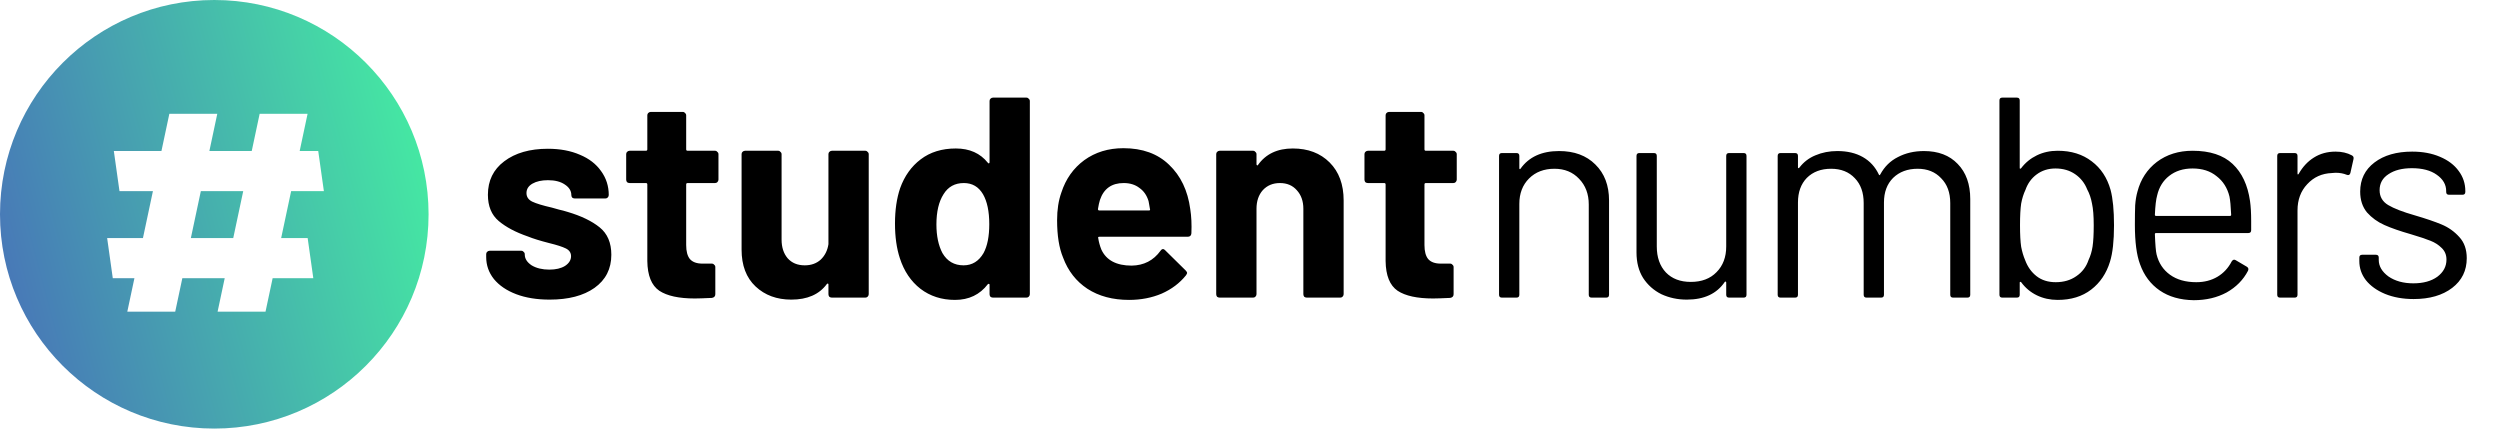
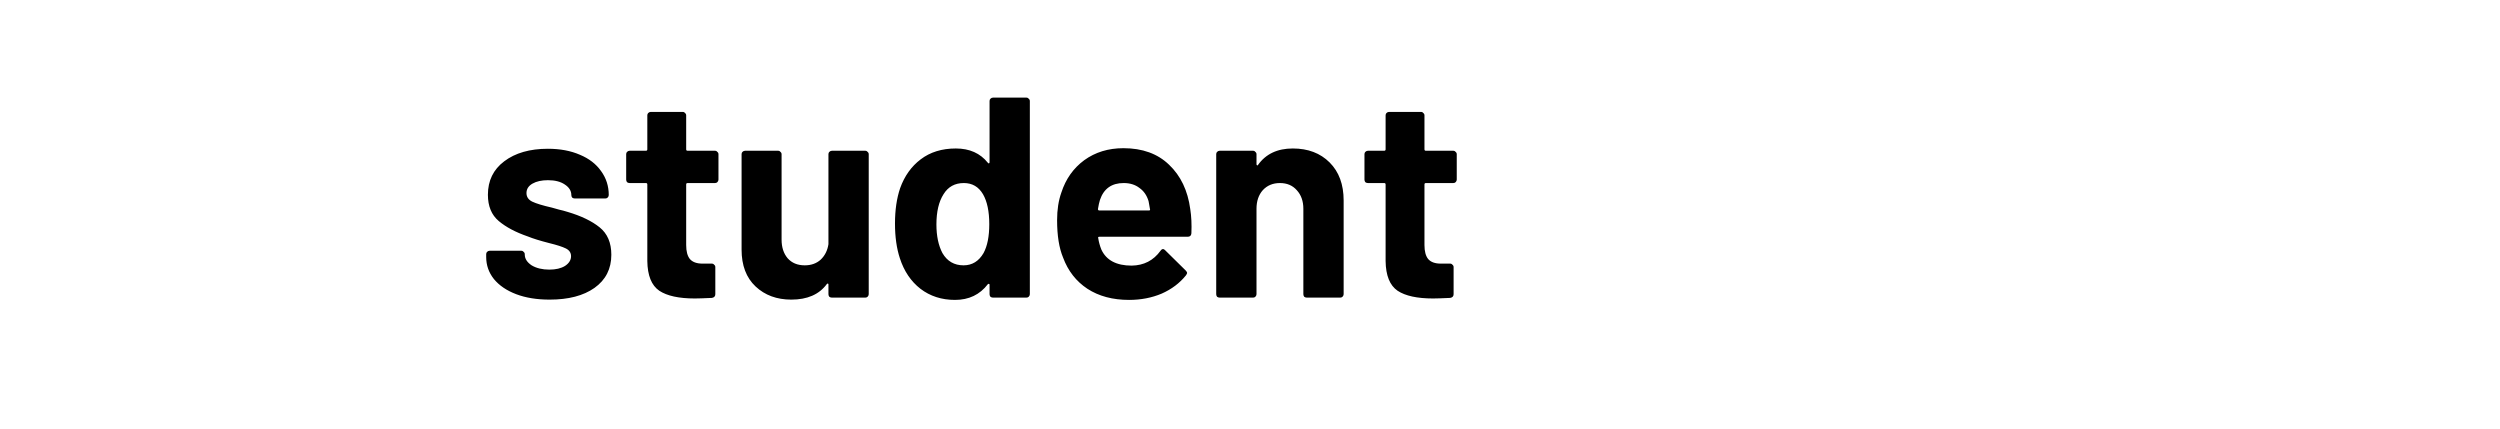
<svg xmlns="http://www.w3.org/2000/svg" width="210" height="36" viewBox="0 0 210 36" fill="none">
-   <path d="M130.96 12.688C132.24 12.688 133.256 13.064 134.008 13.816C134.776 14.568 135.16 15.576 135.16 16.84V24.76C135.16 24.92 135.08 25 134.92 25H133.696C133.536 25 133.456 24.92 133.456 24.76V17.176C133.456 16.296 133.184 15.576 132.64 15.016C132.112 14.456 131.424 14.176 130.576 14.176C129.696 14.176 128.984 14.448 128.44 14.992C127.896 15.536 127.624 16.248 127.624 17.128V24.76C127.624 24.92 127.544 25 127.384 25H126.16C126 25 125.92 24.92 125.92 24.76V13.096C125.92 12.936 126 12.856 126.16 12.856H127.384C127.544 12.856 127.624 12.936 127.624 13.096V14.128C127.624 14.16 127.632 14.184 127.648 14.2C127.68 14.216 127.704 14.208 127.72 14.176C128.424 13.184 129.504 12.688 130.96 12.688ZM145.002 13.096C145.002 12.936 145.082 12.856 145.242 12.856H146.466C146.626 12.856 146.706 12.936 146.706 13.096V24.76C146.706 24.92 146.626 25 146.466 25H145.242C145.082 25 145.002 24.92 145.002 24.76V23.728C145.002 23.696 144.986 23.672 144.954 23.656C144.922 23.64 144.898 23.648 144.882 23.68C144.21 24.672 143.146 25.168 141.69 25.168C140.922 25.168 140.21 25.016 139.554 24.712C138.914 24.392 138.402 23.936 138.018 23.344C137.65 22.752 137.466 22.04 137.466 21.208V13.096C137.466 12.936 137.546 12.856 137.706 12.856H138.93C139.09 12.856 139.17 12.936 139.17 13.096V20.704C139.17 21.616 139.426 22.344 139.938 22.888C140.45 23.416 141.146 23.68 142.026 23.68C142.938 23.68 143.658 23.408 144.186 22.864C144.73 22.32 145.002 21.6 145.002 20.704V13.096ZM161.613 12.688C162.813 12.688 163.757 13.048 164.445 13.768C165.149 14.488 165.501 15.472 165.501 16.72V24.76C165.501 24.92 165.421 25 165.261 25H164.061C163.901 25 163.821 24.92 163.821 24.76V17.056C163.821 16.176 163.565 15.48 163.053 14.968C162.557 14.44 161.901 14.176 161.085 14.176C160.237 14.176 159.549 14.432 159.021 14.944C158.509 15.456 158.253 16.144 158.253 17.008V24.76C158.253 24.92 158.173 25 158.013 25H156.789C156.629 25 156.549 24.92 156.549 24.76V17.056C156.549 16.176 156.301 15.48 155.805 14.968C155.309 14.44 154.645 14.176 153.813 14.176C152.965 14.176 152.285 14.432 151.773 14.944C151.277 15.456 151.029 16.144 151.029 17.008V24.76C151.029 24.92 150.949 25 150.789 25H149.565C149.405 25 149.325 24.92 149.325 24.76V13.096C149.325 12.936 149.405 12.856 149.565 12.856H150.789C150.949 12.856 151.029 12.936 151.029 13.096V14.056C151.029 14.088 151.037 14.112 151.053 14.128C151.085 14.128 151.117 14.112 151.149 14.08C151.501 13.616 151.949 13.272 152.493 13.048C153.053 12.808 153.669 12.688 154.341 12.688C155.173 12.688 155.885 12.856 156.477 13.192C157.069 13.528 157.517 14.016 157.821 14.656C157.853 14.736 157.893 14.736 157.941 14.656C158.293 14 158.789 13.512 159.429 13.192C160.069 12.856 160.797 12.688 161.613 12.688ZM177.289 15.952C177.481 16.672 177.577 17.664 177.577 18.928C177.577 20.24 177.465 21.256 177.241 21.976C176.937 22.968 176.409 23.752 175.657 24.328C174.905 24.904 173.969 25.192 172.849 25.192C172.209 25.192 171.625 25.064 171.097 24.808C170.569 24.552 170.129 24.184 169.777 23.704C169.761 23.672 169.737 23.664 169.705 23.68C169.673 23.68 169.657 23.696 169.657 23.728V24.76C169.657 24.92 169.577 25 169.417 25H168.193C168.033 25 167.953 24.92 167.953 24.76V8.44C167.953 8.28 168.033 8.2 168.193 8.2H169.417C169.577 8.2 169.657 8.28 169.657 8.44V14.104C169.657 14.136 169.665 14.16 169.681 14.176C169.713 14.176 169.745 14.16 169.777 14.128C170.129 13.664 170.569 13.304 171.097 13.048C171.625 12.792 172.209 12.664 172.849 12.664C173.985 12.664 174.937 12.96 175.705 13.552C176.473 14.128 177.001 14.928 177.289 15.952ZM175.441 21.832C175.601 21.496 175.713 21.12 175.777 20.704C175.841 20.272 175.873 19.68 175.873 18.928C175.873 18.144 175.825 17.536 175.729 17.104C175.649 16.656 175.513 16.256 175.321 15.904C175.113 15.376 174.777 14.952 174.313 14.632C173.849 14.312 173.297 14.152 172.657 14.152C172.049 14.152 171.521 14.32 171.073 14.656C170.641 14.976 170.329 15.408 170.137 15.952C169.977 16.288 169.857 16.672 169.777 17.104C169.713 17.536 169.681 18.144 169.681 18.928C169.681 19.696 169.713 20.296 169.777 20.728C169.857 21.144 169.969 21.52 170.113 21.856C170.321 22.416 170.641 22.864 171.073 23.2C171.505 23.536 172.041 23.704 172.681 23.704C173.353 23.704 173.929 23.536 174.409 23.2C174.905 22.864 175.249 22.408 175.441 21.832ZM189.002 16.888C189.066 17.336 189.098 17.896 189.098 18.568V19.336C189.098 19.496 189.018 19.576 188.858 19.576H181.106C181.042 19.576 181.01 19.608 181.01 19.672C181.042 20.552 181.09 21.12 181.154 21.376C181.33 22.096 181.706 22.664 182.282 23.08C182.858 23.496 183.594 23.704 184.49 23.704C185.162 23.704 185.754 23.552 186.266 23.248C186.778 22.944 187.178 22.512 187.466 21.952C187.562 21.808 187.674 21.776 187.802 21.856L188.738 22.408C188.866 22.488 188.898 22.6 188.834 22.744C188.434 23.512 187.834 24.12 187.034 24.568C186.234 25 185.314 25.216 184.274 25.216C183.138 25.2 182.186 24.928 181.418 24.4C180.65 23.872 180.098 23.136 179.762 22.192C179.474 21.424 179.33 20.32 179.33 18.88C179.33 18.208 179.338 17.664 179.354 17.248C179.386 16.816 179.45 16.432 179.546 16.096C179.818 15.056 180.362 14.224 181.178 13.6C182.01 12.976 183.01 12.664 184.178 12.664C185.634 12.664 186.754 13.032 187.538 13.768C188.322 14.504 188.81 15.544 189.002 16.888ZM184.178 14.152C183.394 14.152 182.738 14.36 182.21 14.776C181.698 15.176 181.362 15.72 181.202 16.408C181.106 16.744 181.042 17.288 181.01 18.04C181.01 18.104 181.042 18.136 181.106 18.136H187.322C187.386 18.136 187.418 18.104 187.418 18.04C187.386 17.32 187.338 16.808 187.274 16.504C187.098 15.784 186.738 15.216 186.194 14.8C185.666 14.368 184.994 14.152 184.178 14.152ZM196.183 12.736C196.711 12.736 197.167 12.84 197.551 13.048C197.679 13.112 197.727 13.216 197.695 13.36L197.431 14.536C197.383 14.696 197.279 14.744 197.119 14.68C196.847 14.568 196.535 14.512 196.183 14.512L195.871 14.536C195.039 14.568 194.351 14.88 193.807 15.472C193.263 16.048 192.991 16.784 192.991 17.68V24.76C192.991 24.92 192.911 25 192.751 25H191.527C191.367 25 191.287 24.92 191.287 24.76V13.096C191.287 12.936 191.367 12.856 191.527 12.856H192.751C192.911 12.856 192.991 12.936 192.991 13.096V14.56C192.991 14.608 192.999 14.64 193.015 14.656C193.047 14.656 193.071 14.64 193.087 14.608C193.423 14.016 193.847 13.56 194.359 13.24C194.887 12.904 195.495 12.736 196.183 12.736ZM202.743 25.12C201.847 25.12 201.047 24.976 200.343 24.688C199.655 24.4 199.119 24.016 198.735 23.536C198.367 23.056 198.183 22.52 198.183 21.928V21.64C198.183 21.48 198.263 21.4 198.423 21.4H199.575C199.735 21.4 199.815 21.48 199.815 21.64V21.832C199.815 22.36 200.087 22.824 200.631 23.224C201.191 23.608 201.887 23.8 202.719 23.8C203.551 23.8 204.223 23.616 204.735 23.248C205.247 22.864 205.503 22.384 205.503 21.808C205.503 21.408 205.367 21.08 205.095 20.824C204.839 20.568 204.527 20.368 204.159 20.224C203.807 20.08 203.255 19.896 202.503 19.672C201.607 19.416 200.871 19.16 200.295 18.904C199.719 18.648 199.231 18.296 198.831 17.848C198.447 17.384 198.255 16.8 198.255 16.096C198.255 15.072 198.655 14.256 199.455 13.648C200.255 13.04 201.311 12.736 202.623 12.736C203.503 12.736 204.279 12.88 204.951 13.168C205.639 13.456 206.167 13.856 206.535 14.368C206.903 14.864 207.087 15.424 207.087 16.048V16.12C207.087 16.28 207.007 16.36 206.847 16.36H205.719C205.559 16.36 205.479 16.28 205.479 16.12V16.048C205.479 15.504 205.215 15.048 204.687 14.68C204.175 14.312 203.479 14.128 202.599 14.128C201.783 14.128 201.127 14.296 200.631 14.632C200.135 14.952 199.887 15.4 199.887 15.976C199.887 16.52 200.127 16.936 200.607 17.224C201.087 17.512 201.831 17.8 202.839 18.088C203.767 18.36 204.519 18.616 205.095 18.856C205.671 19.096 206.167 19.448 206.583 19.912C206.999 20.36 207.207 20.952 207.207 21.688C207.207 22.728 206.799 23.56 205.983 24.184C205.167 24.808 204.087 25.12 202.743 25.12Z" fill="black" />
  <path d="M46.168 25.168C45.096 25.168 44.16 25.016 43.36 24.712C42.56 24.408 41.936 23.984 41.488 23.44C41.056 22.896 40.84 22.28 40.84 21.592V21.352C40.84 21.272 40.864 21.208 40.912 21.16C40.976 21.096 41.048 21.064 41.128 21.064H43.792C43.872 21.064 43.936 21.096 43.984 21.16C44.048 21.208 44.08 21.272 44.08 21.352V21.376C44.08 21.728 44.272 22.032 44.656 22.288C45.056 22.528 45.552 22.648 46.144 22.648C46.688 22.648 47.128 22.544 47.464 22.336C47.8 22.112 47.968 21.84 47.968 21.52C47.968 21.232 47.824 21.016 47.536 20.872C47.248 20.728 46.776 20.576 46.12 20.416C45.368 20.224 44.776 20.04 44.344 19.864C43.32 19.512 42.504 19.08 41.896 18.568C41.288 18.056 40.984 17.32 40.984 16.36C40.984 15.176 41.44 14.24 42.352 13.552C43.28 12.848 44.504 12.496 46.024 12.496C47.048 12.496 47.944 12.664 48.712 13C49.48 13.32 50.072 13.776 50.488 14.368C50.92 14.96 51.136 15.632 51.136 16.384C51.136 16.464 51.104 16.536 51.04 16.6C50.992 16.648 50.928 16.672 50.848 16.672H48.28C48.2 16.672 48.128 16.648 48.064 16.6C48.016 16.536 47.992 16.464 47.992 16.384C47.992 16.032 47.808 15.736 47.44 15.496C47.088 15.256 46.616 15.136 46.024 15.136C45.496 15.136 45.064 15.232 44.728 15.424C44.392 15.616 44.224 15.88 44.224 16.216C44.224 16.536 44.384 16.776 44.704 16.936C45.04 17.096 45.592 17.264 46.36 17.44C46.536 17.488 46.736 17.544 46.96 17.608C47.184 17.656 47.424 17.72 47.68 17.8C48.816 18.136 49.712 18.568 50.368 19.096C51.024 19.624 51.352 20.392 51.352 21.4C51.352 22.584 50.88 23.512 49.936 24.184C49.008 24.84 47.752 25.168 46.168 25.168ZM60.351 15.088C60.351 15.168 60.319 15.24 60.255 15.304C60.207 15.352 60.143 15.376 60.063 15.376H57.759C57.679 15.376 57.639 15.416 57.639 15.496V20.584C57.639 21.112 57.743 21.504 57.951 21.76C58.175 22.016 58.527 22.144 59.007 22.144H59.799C59.879 22.144 59.943 22.176 59.991 22.24C60.055 22.288 60.087 22.352 60.087 22.432V24.712C60.087 24.888 59.991 24.992 59.799 25.024C59.127 25.056 58.647 25.072 58.359 25.072C57.031 25.072 56.039 24.856 55.383 24.424C54.727 23.976 54.391 23.144 54.375 21.928V15.496C54.375 15.416 54.335 15.376 54.255 15.376H52.887C52.807 15.376 52.735 15.352 52.671 15.304C52.623 15.24 52.599 15.168 52.599 15.088V12.952C52.599 12.872 52.623 12.808 52.671 12.76C52.735 12.696 52.807 12.664 52.887 12.664H54.255C54.335 12.664 54.375 12.624 54.375 12.544V9.688C54.375 9.608 54.399 9.544 54.447 9.496C54.511 9.432 54.583 9.4 54.663 9.4H57.351C57.431 9.4 57.495 9.432 57.543 9.496C57.607 9.544 57.639 9.608 57.639 9.688V12.544C57.639 12.624 57.679 12.664 57.759 12.664H60.063C60.143 12.664 60.207 12.696 60.255 12.76C60.319 12.808 60.351 12.872 60.351 12.952V15.088ZM69.589 12.952C69.589 12.872 69.613 12.808 69.661 12.76C69.725 12.696 69.797 12.664 69.877 12.664H72.685C72.765 12.664 72.829 12.696 72.877 12.76C72.941 12.808 72.973 12.872 72.973 12.952V24.712C72.973 24.792 72.941 24.864 72.877 24.928C72.829 24.976 72.765 25 72.685 25H69.877C69.797 25 69.725 24.976 69.661 24.928C69.613 24.864 69.589 24.792 69.589 24.712V23.896C69.589 23.848 69.573 23.824 69.541 23.824C69.509 23.808 69.477 23.824 69.445 23.872C68.805 24.736 67.813 25.168 66.469 25.168C65.253 25.168 64.253 24.8 63.469 24.064C62.685 23.328 62.293 22.296 62.293 20.968V12.952C62.293 12.872 62.317 12.808 62.365 12.76C62.429 12.696 62.501 12.664 62.581 12.664H65.365C65.445 12.664 65.509 12.696 65.557 12.76C65.621 12.808 65.653 12.872 65.653 12.952V20.128C65.653 20.768 65.821 21.288 66.157 21.688C66.509 22.088 66.989 22.288 67.597 22.288C68.141 22.288 68.589 22.128 68.941 21.808C69.293 21.472 69.509 21.04 69.589 20.512V12.952ZM83.123 8.488C83.123 8.408 83.147 8.344 83.195 8.296C83.259 8.232 83.331 8.2 83.411 8.2H86.219C86.299 8.2 86.363 8.232 86.411 8.296C86.475 8.344 86.507 8.408 86.507 8.488V24.712C86.507 24.792 86.475 24.864 86.411 24.928C86.363 24.976 86.299 25 86.219 25H83.411C83.331 25 83.259 24.976 83.195 24.928C83.147 24.864 83.123 24.792 83.123 24.712V23.92C83.123 23.872 83.107 23.848 83.075 23.848C83.043 23.832 83.011 23.84 82.979 23.872C82.307 24.752 81.387 25.192 80.219 25.192C79.099 25.192 78.131 24.88 77.315 24.256C76.515 23.632 75.939 22.776 75.587 21.688C75.315 20.856 75.179 19.888 75.179 18.784C75.179 17.648 75.323 16.656 75.611 15.808C75.979 14.784 76.555 13.976 77.339 13.384C78.139 12.776 79.123 12.472 80.291 12.472C81.443 12.472 82.339 12.872 82.979 13.672C83.011 13.72 83.043 13.736 83.075 13.72C83.107 13.704 83.123 13.672 83.123 13.624V8.488ZM82.619 21.256C82.939 20.664 83.099 19.856 83.099 18.832C83.099 17.76 82.923 16.92 82.571 16.312C82.203 15.688 81.667 15.376 80.963 15.376C80.211 15.376 79.643 15.688 79.259 16.312C78.859 16.936 78.659 17.784 78.659 18.856C78.659 19.816 78.827 20.616 79.163 21.256C79.563 21.944 80.155 22.288 80.939 22.288C81.659 22.288 82.219 21.944 82.619 21.256ZM99.981 17.56C100.077 18.168 100.109 18.848 100.077 19.6C100.061 19.792 99.957 19.888 99.764 19.888H92.349C92.252 19.888 92.221 19.928 92.252 20.008C92.3 20.328 92.388 20.648 92.516 20.968C92.933 21.864 93.781 22.312 95.061 22.312C96.085 22.296 96.892 21.88 97.484 21.064C97.549 20.968 97.621 20.92 97.701 20.92C97.749 20.92 97.805 20.952 97.868 21.016L99.597 22.72C99.677 22.8 99.716 22.872 99.716 22.936C99.716 22.968 99.684 23.032 99.621 23.128C99.093 23.784 98.412 24.296 97.581 24.664C96.749 25.016 95.837 25.192 94.844 25.192C93.469 25.192 92.3 24.88 91.341 24.256C90.397 23.632 89.716 22.76 89.3 21.64C88.965 20.84 88.796 19.792 88.796 18.496C88.796 17.616 88.916 16.84 89.156 16.168C89.525 15.032 90.165 14.128 91.076 13.456C92.004 12.784 93.1 12.448 94.365 12.448C95.965 12.448 97.245 12.912 98.204 13.84C99.18 14.768 99.772 16.008 99.981 17.56ZM94.388 15.376C93.38 15.376 92.716 15.848 92.397 16.792C92.332 17 92.276 17.256 92.228 17.56C92.228 17.64 92.269 17.68 92.349 17.68H96.501C96.597 17.68 96.629 17.64 96.597 17.56C96.516 17.096 96.477 16.872 96.477 16.888C96.332 16.408 96.076 16.04 95.709 15.784C95.356 15.512 94.916 15.376 94.388 15.376ZM108.594 12.472C109.874 12.472 110.906 12.864 111.69 13.648C112.474 14.432 112.866 15.496 112.866 16.84V24.712C112.866 24.792 112.834 24.864 112.77 24.928C112.722 24.976 112.658 25 112.578 25H109.77C109.69 25 109.618 24.976 109.554 24.928C109.506 24.864 109.482 24.792 109.482 24.712V17.536C109.482 16.896 109.298 16.376 108.93 15.976C108.578 15.576 108.106 15.376 107.514 15.376C106.922 15.376 106.442 15.576 106.074 15.976C105.722 16.376 105.546 16.896 105.546 17.536V24.712C105.546 24.792 105.514 24.864 105.45 24.928C105.402 24.976 105.338 25 105.258 25H102.45C102.37 25 102.298 24.976 102.234 24.928C102.186 24.864 102.162 24.792 102.162 24.712V12.952C102.162 12.872 102.186 12.808 102.234 12.76C102.298 12.696 102.37 12.664 102.45 12.664H105.258C105.338 12.664 105.402 12.696 105.45 12.76C105.514 12.808 105.546 12.872 105.546 12.952V13.792C105.546 13.84 105.562 13.872 105.594 13.888C105.626 13.904 105.65 13.896 105.666 13.864C106.322 12.936 107.298 12.472 108.594 12.472ZM122.367 15.088C122.367 15.168 122.335 15.24 122.271 15.304C122.223 15.352 122.159 15.376 122.079 15.376H119.775C119.695 15.376 119.655 15.416 119.655 15.496V20.584C119.655 21.112 119.759 21.504 119.967 21.76C120.191 22.016 120.543 22.144 121.023 22.144H121.815C121.895 22.144 121.959 22.176 122.007 22.24C122.071 22.288 122.103 22.352 122.103 22.432V24.712C122.103 24.888 122.007 24.992 121.815 25.024C121.143 25.056 120.663 25.072 120.375 25.072C119.047 25.072 118.055 24.856 117.399 24.424C116.743 23.976 116.407 23.144 116.391 21.928V15.496C116.391 15.416 116.351 15.376 116.271 15.376H114.903C114.823 15.376 114.751 15.352 114.687 15.304C114.639 15.24 114.615 15.168 114.615 15.088V12.952C114.615 12.872 114.639 12.808 114.687 12.76C114.751 12.696 114.823 12.664 114.903 12.664H116.271C116.351 12.664 116.391 12.624 116.391 12.544V9.688C116.391 9.608 116.415 9.544 116.463 9.496C116.527 9.432 116.599 9.4 116.679 9.4H119.367C119.447 9.4 119.511 9.432 119.559 9.496C119.623 9.544 119.655 9.608 119.655 9.688V12.544C119.655 12.624 119.695 12.664 119.775 12.664H122.079C122.159 12.664 122.223 12.696 122.271 12.76C122.335 12.808 122.367 12.872 122.367 12.952V15.088Z" fill="black" />
-   <path d="M19.593 19.995H16.033L16.87 16.057H20.43L19.593 19.995Z" fill="url(#paint0_linear_74_1028)" />
-   <path fill-rule="evenodd" clip-rule="evenodd" d="M18 36C27.941 36 36 27.941 36 18C36 8.059 27.941 0 18 0C8.059 0 0 8.059 0 18C0 27.941 8.059 36 18 36ZM18.251 9.562H14.225L13.562 12.682H9.562L10.037 16.057H12.845L12.008 19.995H9L9.474 23.37H11.291L10.693 26.182H14.718L15.316 23.37H18.875L18.278 26.182H22.303L22.901 23.37H26.318L25.843 19.995H23.618L24.455 16.057H27.206L26.731 12.682H25.173L25.836 9.564L25.83 9.562H21.81L21.147 12.682H17.588L18.251 9.562Z" fill="url(#paint1_linear_74_1028)" />
  <defs>
    <linearGradient id="paint0_linear_74_1028" x1="-28.364" y1="36" x2="55.636" y2="13.636" gradientUnits="userSpaceOnUse">
      <stop offset="0.16" stop-color="#4944C1" />
      <stop offset="0.776" stop-color="#45E7A3" />
    </linearGradient>
    <linearGradient id="paint1_linear_74_1028" x1="-28.364" y1="36" x2="55.636" y2="13.636" gradientUnits="userSpaceOnUse">
      <stop offset="0.16" stop-color="#4944C1" />
      <stop offset="0.776" stop-color="#45E7A3" />
    </linearGradient>
  </defs>
</svg>